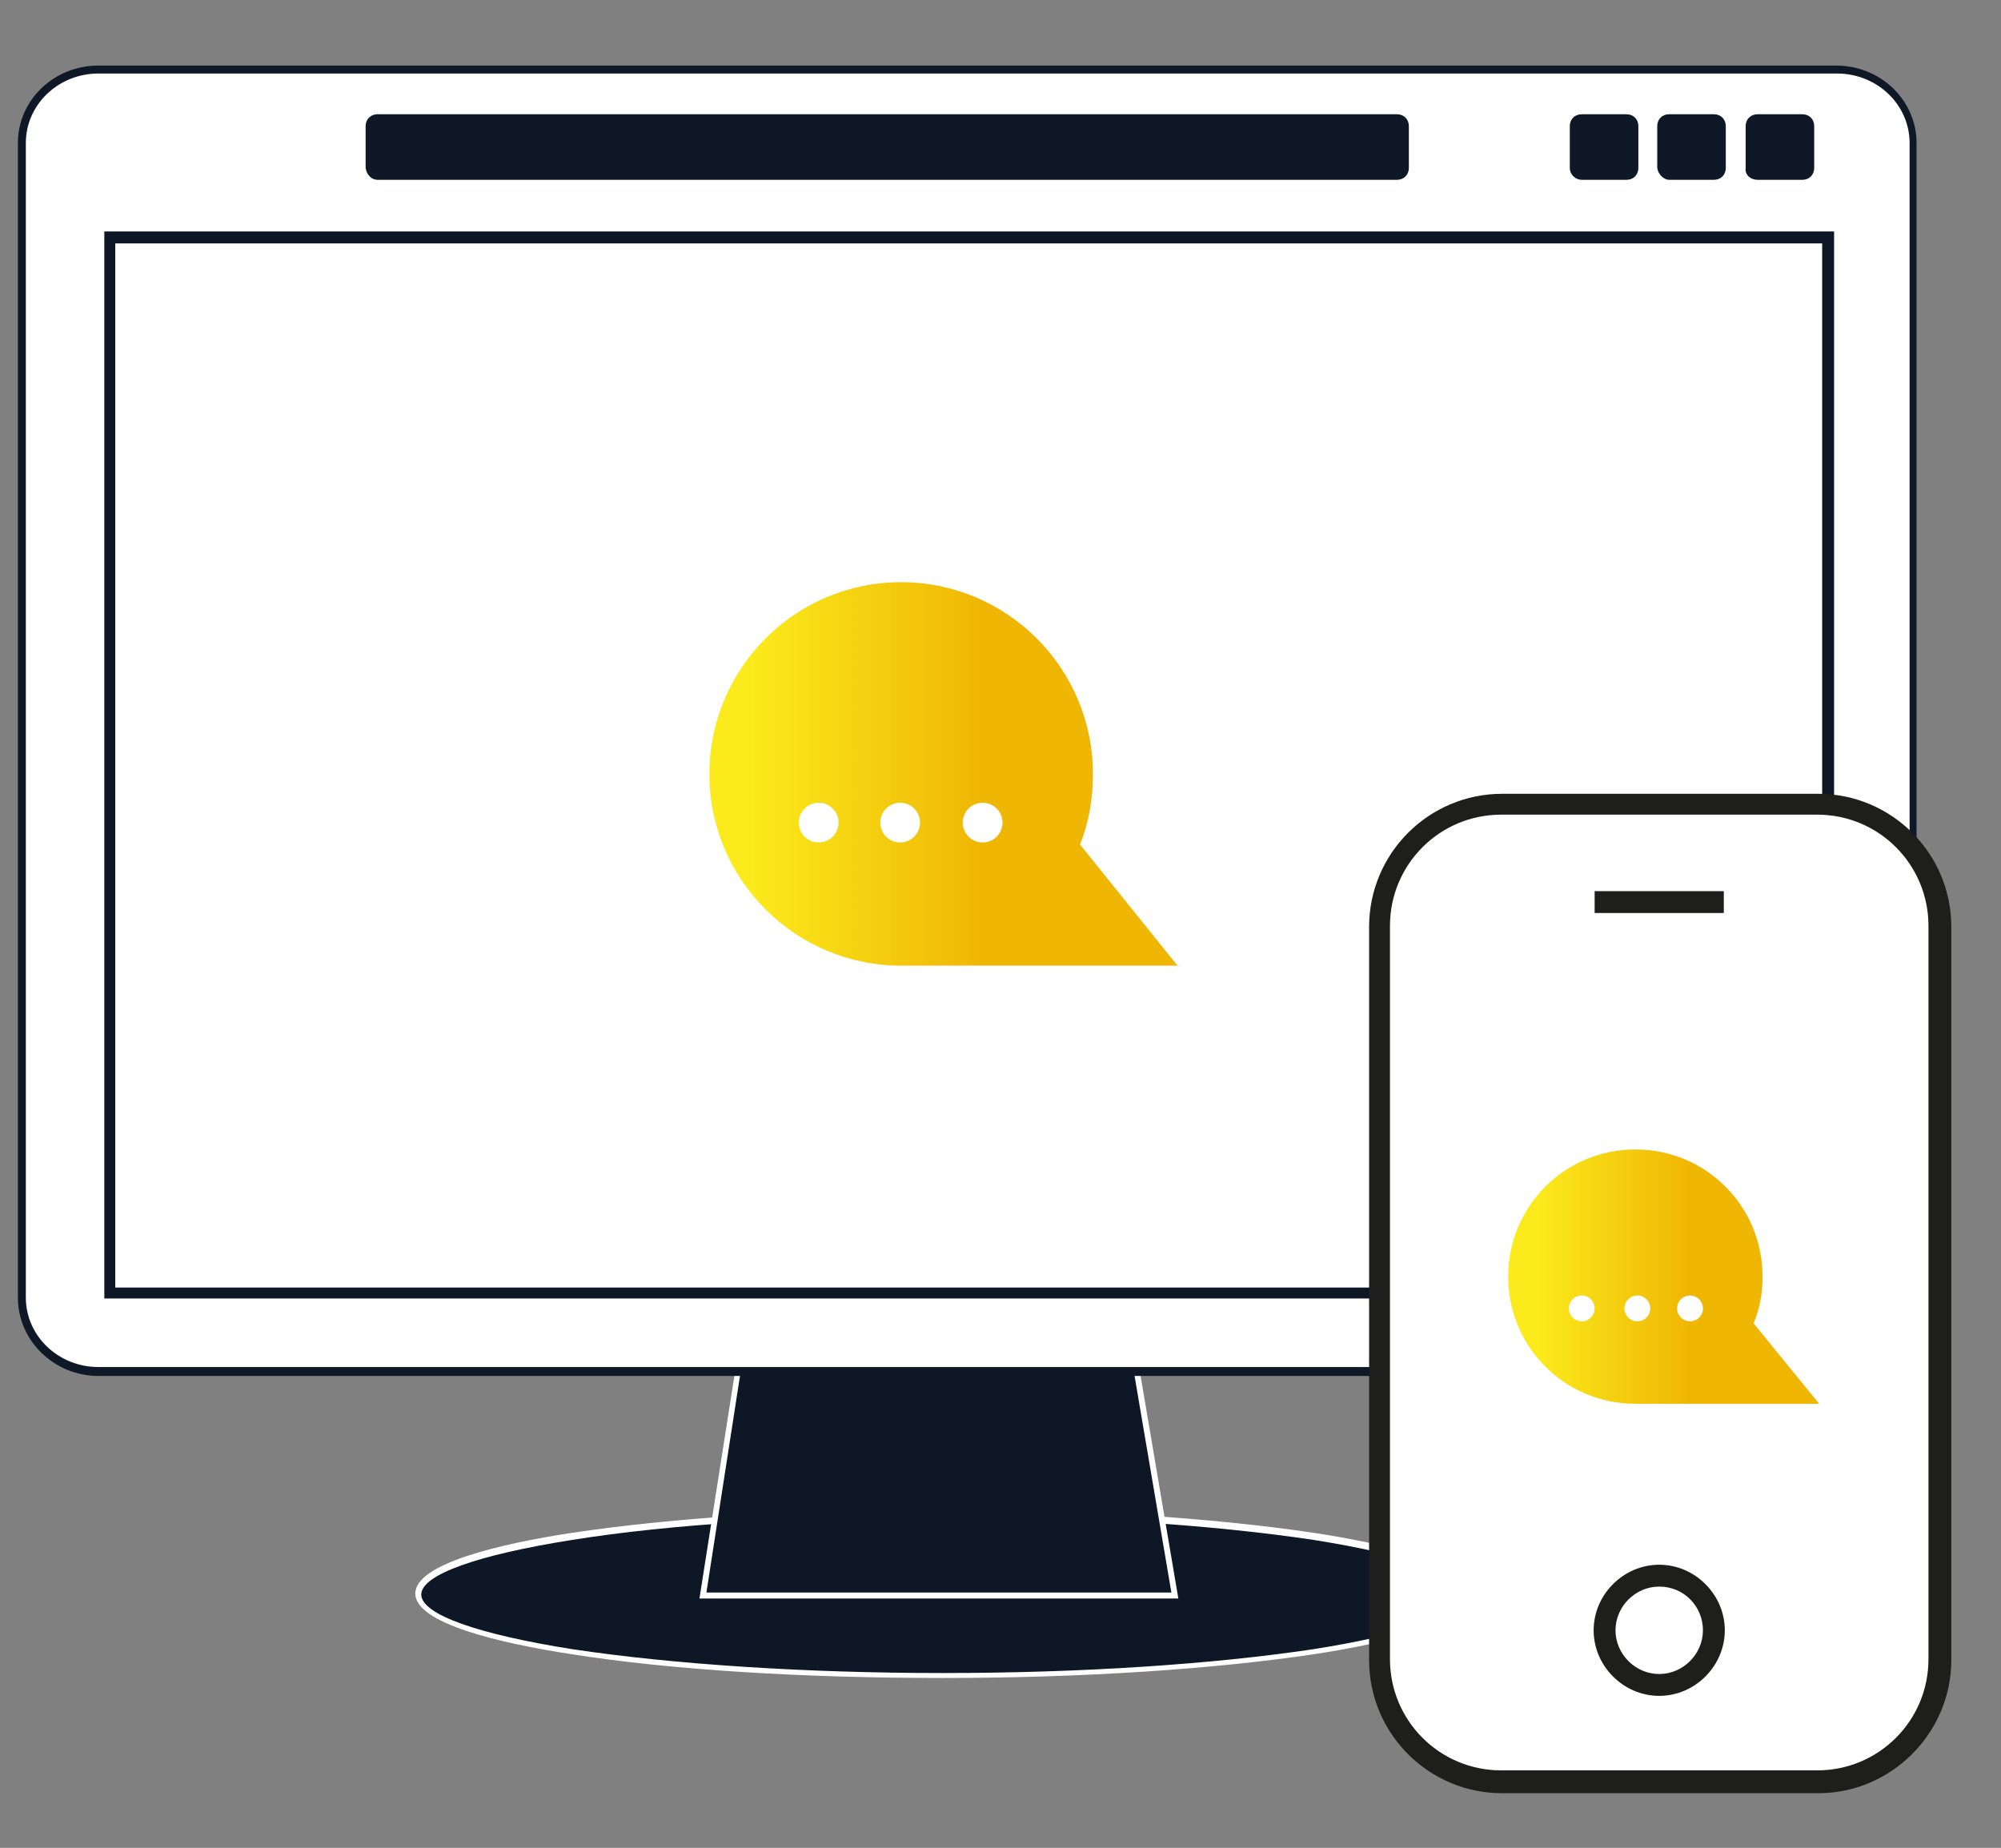
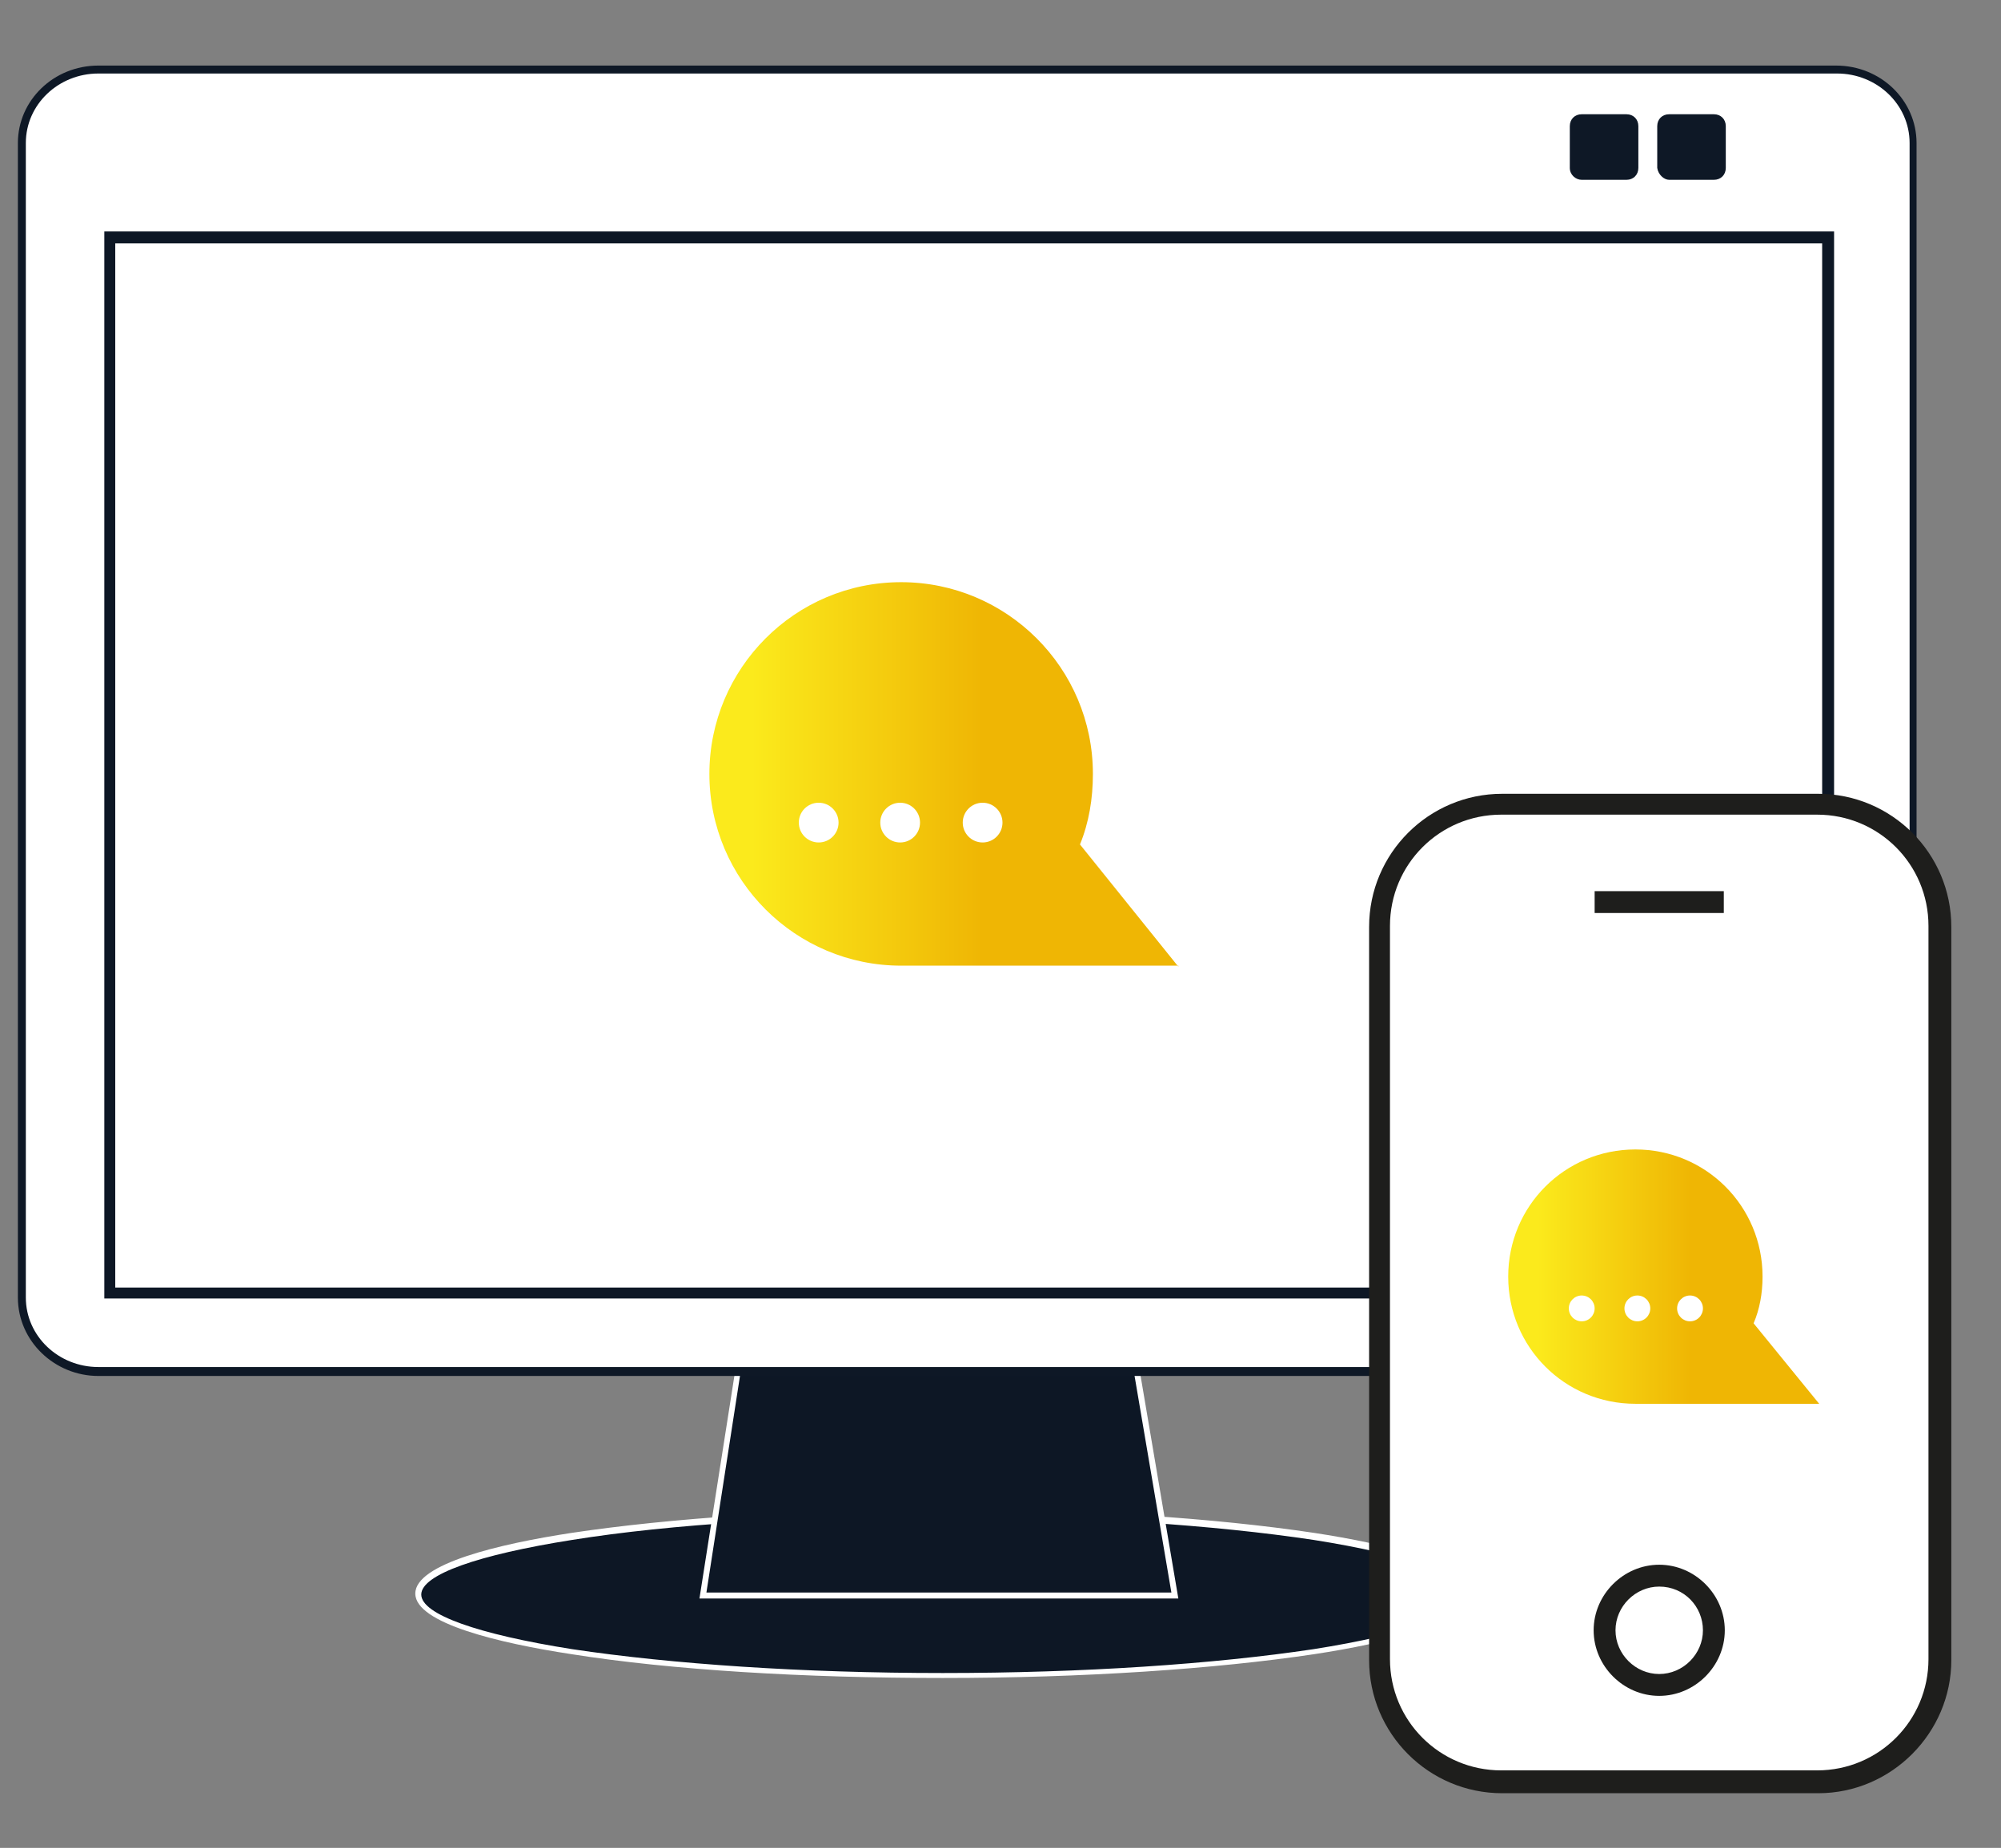
<svg xmlns="http://www.w3.org/2000/svg" version="1.1" id="Warstwa_1" x="0px" y="0px" viewBox="0 0 201.4 186" style="enable-background:new 0 0 201.4 186;" xml:space="preserve">
  <rect x="0" y="0" width="201.4" height="186" fill="#808080" stroke="none" />
  <style type="text/css">
	.st0{fill:#0D1725;}
	.st1{fill:#FFFFFF;}
	.st2{fill:#0E1826;}
	.st3{fill:#1E1E1C;}
	.st4{fill:none;}
	.st5{fill:url(#SVGID_1_);}
	.st6{fill:url(#SVGID_2_);}
</style>
  <g>
    <g>
      <ellipse class="st0" cx="94.9" cy="160.5" rx="52.8" ry="8.2" />
      <path class="st1" d="M94.9,168.9c14.1,0,27.4-0.9,37.4-2.4c7.2-1.1,15.7-3.1,15.7-6.1s-8.5-5-15.7-6.1c-10-1.5-23.3-2.4-37.4-2.4    s-27.4,0.9-37.4,2.4c-7.2,1.1-15.7,3.1-15.7,6.1s8.5,5,15.7,6.1C67.6,168.1,80.9,168.9,94.9,168.9z M94.9,152.6    c14.1,0,27.3,0.9,37.3,2.4c9.5,1.5,15.2,3.5,15.2,5.5s-5.7,4-15.2,5.5c-10,1.5-23.2,2.4-37.3,2.4s-27.3-0.9-37.3-2.4    c-9.5-1.5-15.2-3.5-15.2-5.5s5.7-4,15.2-5.5C67.6,153.4,80.9,152.6,94.9,152.6z" />
    </g>
    <g>
      <polyline class="st0" points="110.4,114.9 118.4,160.6 70.8,160.6 78.1,113.2   " />
      <polygon class="st1" points="70.4,160.9 118.6,160.9 110.8,114.9 110.2,115 117.9,160.3 71.1,160.3 78.4,113.2 77.9,113.1   " />
    </g>
    <g>
      <path class="st1" d="M9.8,138.1H185c4.2,0,7.6-3.4,7.6-7.6v-116c0-4.2-3.4-7.6-7.6-7.6H9.8c-4.2,0-7.6,3.4-7.6,7.6v116    C2.2,134.7,5.6,138.1,9.8,138.1z" />
      <path class="st2" d="M9.9,138.5h174.9c4.5,0,8.1-3.5,8.1-7.8V14.4c0-4.3-3.6-7.8-8.1-7.8H9.9c-4.5,0-8.1,3.5-8.1,7.8v116.2    C1.8,135,5.5,138.5,9.9,138.5z M184.9,7.4c4,0,7.3,3.1,7.3,7v116.2c0,3.9-3.3,7-7.3,7H9.9c-4,0-7.3-3.1-7.3-7V14.4    c0-3.9,3.3-7,7.3-7C9.9,7.4,184.9,7.4,184.9,7.4z" />
    </g>
-     <path class="st2" d="M176.9,18.1h4.5c0.7,0,1.2-0.5,1.2-1.2v-4.2c0-0.7-0.5-1.2-1.2-1.2h-4.5c-0.7,0-1.2,0.5-1.2,1.2v4.2   C175.6,17.6,176.2,18.1,176.9,18.1z" />
    <path class="st2" d="M168,18.1h4.5c0.7,0,1.2-0.5,1.2-1.2v-4.2c0-0.7-0.5-1.2-1.2-1.2H168c-0.7,0-1.2,0.5-1.2,1.2v4.2   C166.9,17.6,167.5,18.1,168,18.1z" />
    <path class="st2" d="M159.2,18.1h4.5c0.7,0,1.2-0.5,1.2-1.2v-4.2c0-0.7-0.5-1.2-1.2-1.2h-4.5c-0.7,0-1.2,0.5-1.2,1.2v4.2   C158,17.6,158.6,18.1,159.2,18.1z" />
-     <path class="st2" d="M38,18.1h102.6c0.7,0,1.2-0.5,1.2-1.2v-4.2c0-0.7-0.5-1.2-1.2-1.2H38c-0.7,0-1.2,0.5-1.2,1.2v4.2   C36.9,17.6,37.4,18.1,38,18.1z" />
    <path class="st0" d="M184.6,130.7H10.5V23.3h174.1L184.6,130.7L184.6,130.7z M11.6,129.6h171.8V24.5H11.6V129.6z" />
  </g>
  <g>
    <g>
      <g>
        <path class="st1" d="M138.9,167.1V93.3c0-6.8,5.5-12.3,12.3-12.3h31.8c6.8,0,12.3,5.5,12.3,12.3v73.8c0,6.8-5.5,12.3-12.3,12.3     h-31.8C144.4,179.3,138.9,173.8,138.9,167.1z" />
        <path class="st3" d="M183,180.5h-31.8c-7.4,0-13.4-6-13.4-13.4V93.3c0-7.4,6-13.4,13.4-13.4H183c7.4,0,13.4,6,13.4,13.4v73.8     C196.4,174.4,190.4,180.5,183,180.5z M151.1,82c-6.2,0-11.2,5-11.2,11.2V167c0,6.2,5,11.2,11.2,11.2h31.8c6.2,0,11.2-5,11.2-11.2     V93.2c0-6.2-5-11.2-11.2-11.2L151.1,82L151.1,82z" />
      </g>
      <g>
        <circle class="st1" cx="167" cy="164.1" r="5.5" />
        <path class="st3" d="M167,170.7c-3.6,0-6.6-3-6.6-6.6s3-6.6,6.6-6.6s6.6,3,6.6,6.6S170.6,170.7,167,170.7z M167,159.7     c-2.4,0-4.4,2-4.4,4.4s2,4.4,4.4,4.4s4.4-2,4.4-4.4S169.5,159.7,167,159.7z" />
      </g>
      <g>
        <line class="st4" x1="160.5" y1="90.8" x2="173.5" y2="90.8" />
        <rect x="160.5" y="89.7" class="st3" width="13" height="2.2" />
      </g>
    </g>
  </g>
  <g>
    <linearGradient id="SVGID_1_" gradientUnits="userSpaceOnUse" x1="151.91" y1="55.5" x2="183.157" y2="55.5" gradientTransform="matrix(1 0 0 -1 0 184)">
      <stop offset="9.145989e-02" style="stop-color:#FBEA1C" />
      <stop offset="0.583" style="stop-color:#EFB604" />
    </linearGradient>
    <path class="st5" d="M183.1,141.3l-6.6-8.1l0,0c0.6-1.4,0.9-3,0.9-4.7c0-7.1-5.7-12.8-12.8-12.8s-12.8,5.7-12.8,12.8   c0,7.1,5.7,12.8,12.8,12.8c0.1,0,0.2,0,0.3,0l0,0H183.1z" />
    <circle class="st1" cx="159.2" cy="131.7" r="1.3" />
    <circle class="st1" cx="164.8" cy="131.7" r="1.3" />
    <circle class="st1" cx="170.1" cy="131.7" r="1.3" />
  </g>
  <g>
    <linearGradient id="SVGID_2_" gradientUnits="userSpaceOnUse" x1="71.35" y1="106.05" x2="118.606" y2="106.05" gradientTransform="matrix(1 0 0 -1 0 184)">
      <stop offset="9.145989e-02" style="stop-color:#FBEA1C" />
      <stop offset="0.583" style="stop-color:#EFB604" />
    </linearGradient>
    <path class="st6" d="M118.6,97.3L108.7,85l0,0c0.9-2.2,1.3-4.6,1.3-7.1c0-10.7-8.7-19.3-19.3-19.3c-10.7,0-19.3,8.7-19.3,19.3   c0,10.7,8.7,19.3,19.3,19.3c0.2,0,0.3,0,0.5,0l0,0h27.4V97.3z" />
    <circle class="st1" cx="82.4" cy="82.8" r="2" />
    <circle class="st1" cx="90.6" cy="82.8" r="2" />
    <circle class="st1" cx="98.9" cy="82.8" r="2" />
  </g>
</svg>